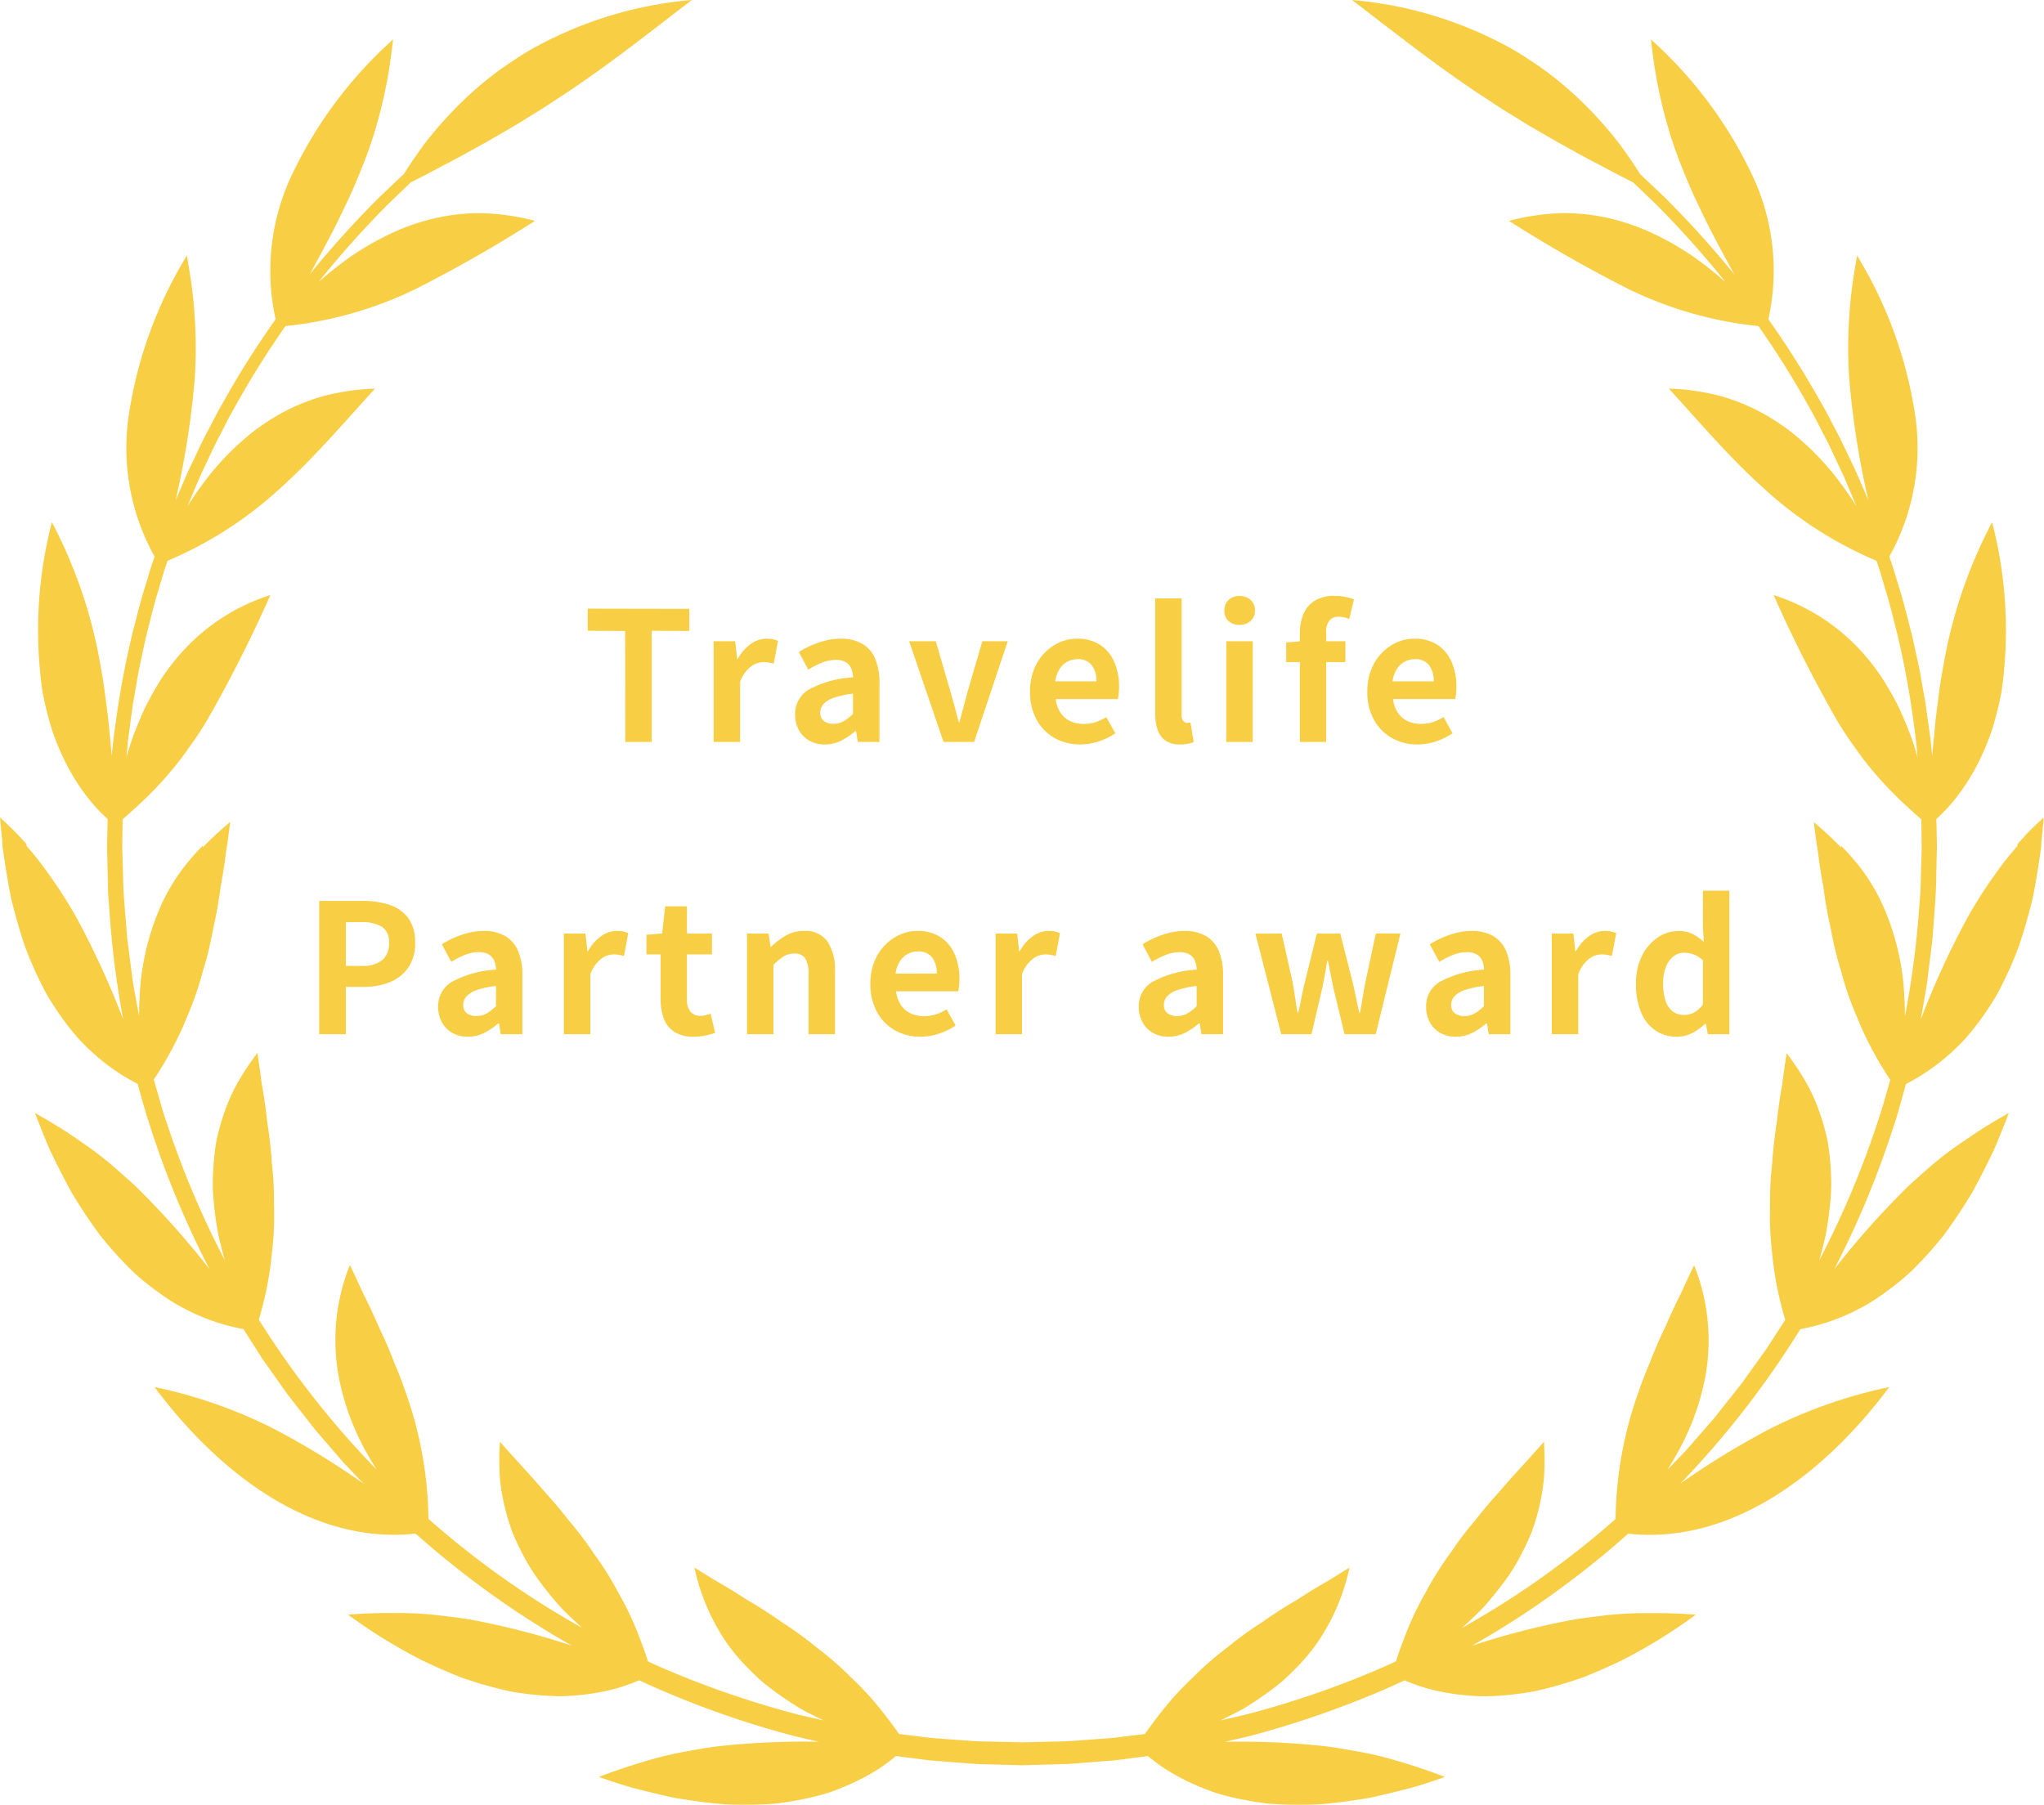
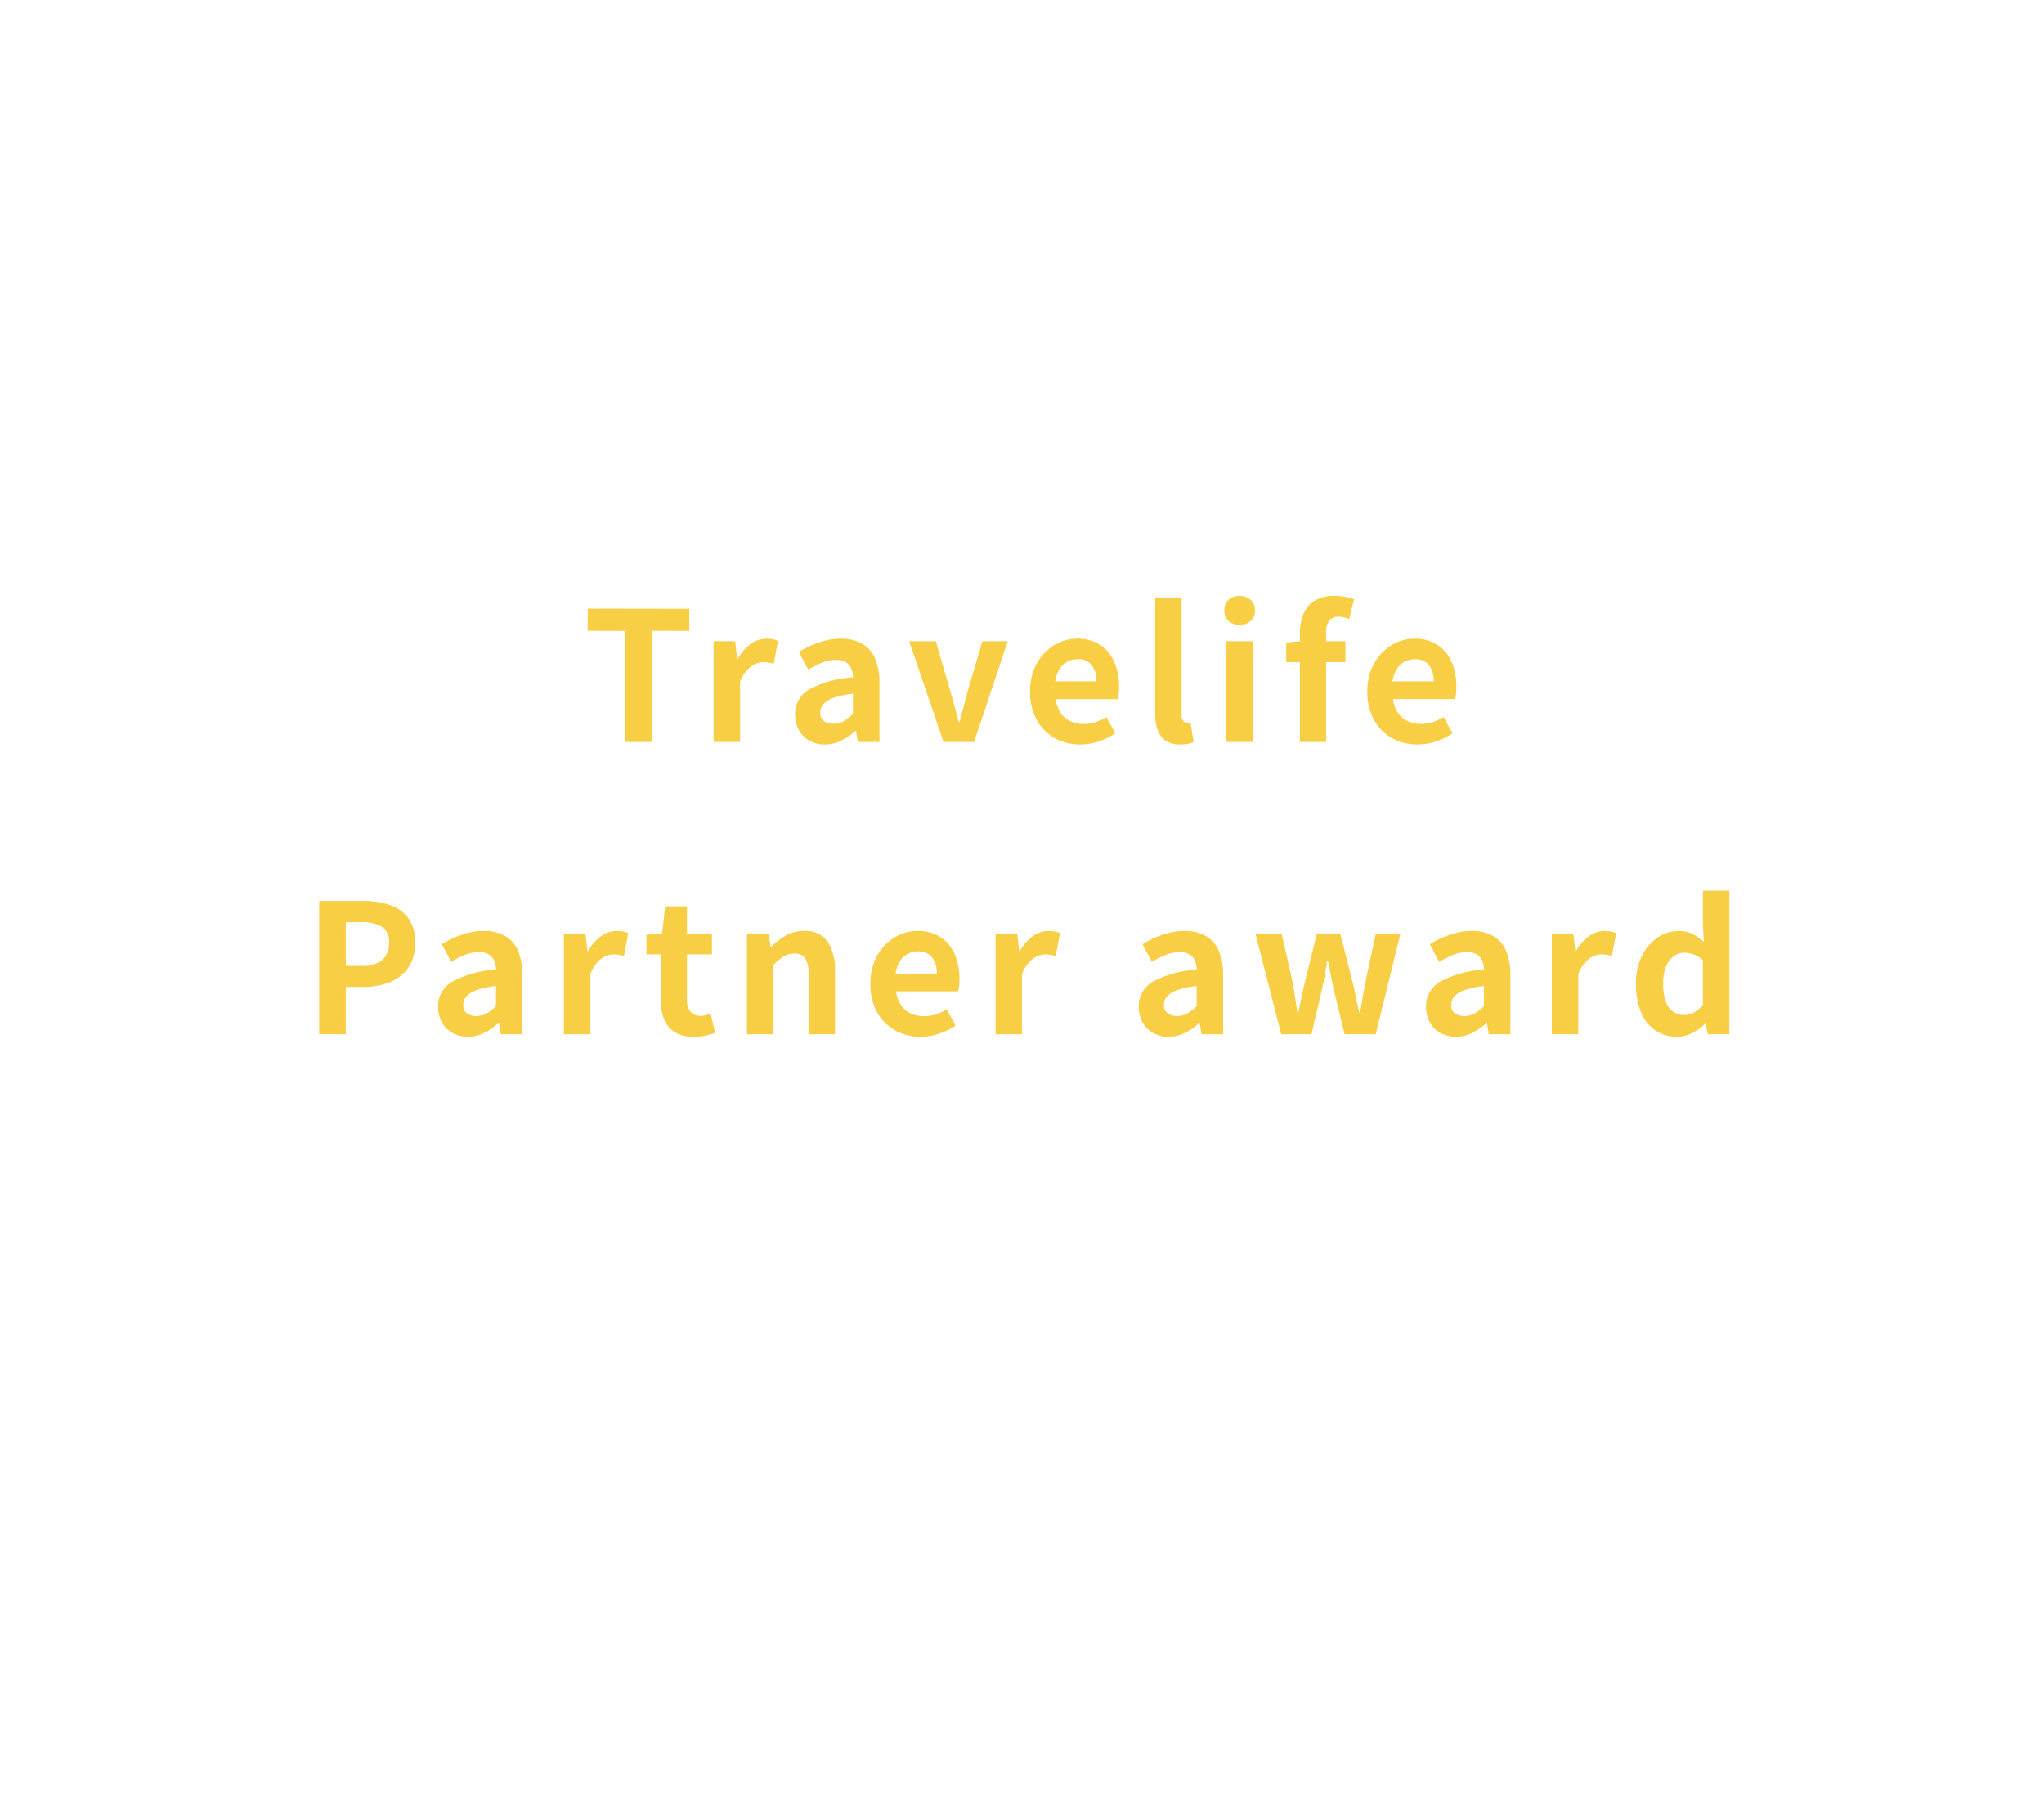
<svg xmlns="http://www.w3.org/2000/svg" width="181.802" height="160.543" viewBox="0 0 181.802 160.543">
  <g id="badge-01" transform="translate(-204 -482)">
-     <path id="パス_5545" data-name="パス 5545" d="M180.052,74.428l-.427.459-.106.117-.053.059-.013.015-.007.007c0-.032,0,.291,0,.156l0,0-.028.032-.221.257q-.439.517-.869,1.062a42.931,42.931,0,0,0-3.3,4.977,75.246,75.246,0,0,0-4.188,9.121l.268-1.526c.128-.757.282-1.508.36-2.271l.283-2.274c.045-.379.1-.756.136-1.135l.083-1.137c.107-1.515.249-3.021.25-4.526q.025-1.127.05-2.249l.006-.28c0-.12,0-.192,0-.291l-.012-.555q-.013-.555-.025-1.107c0-.162-.008-.326-.011-.489a14.1,14.1,0,0,0,1.643-1.742A18.826,18.826,0,0,0,175.78,68.2,23.776,23.776,0,0,0,177.155,65a29.911,29.911,0,0,0,.864-3.447,38.155,38.155,0,0,0-.833-15.1,43.041,43.041,0,0,0-3.891,10.524c-.244,1.062-.432,2.18-.644,3.384q-.146.9-.257,1.855c-.085.639-.179,1.3-.249,1.982-.087.967-.2,1.986-.29,3.051l-.05-.51q-.055-.542-.11-1.083l-.15-1.074q-.152-1.071-.3-2.132-.189-1.055-.376-2.1c-.114-.7-.266-1.387-.419-2.071s-.291-1.367-.456-2.04c-.357-1.339-.666-2.676-1.079-3.966-.2-.648-.382-1.294-.588-1.93-.1-.279-.19-.553-.284-.829a19.832,19.832,0,0,0,2.3-12.574,38.06,38.06,0,0,0-5.168-14.208c-.138.826-.284,1.678-.407,2.549s-.214,1.757-.271,2.671a39.677,39.677,0,0,0,0,5.977,76.621,76.621,0,0,0,1.684,10.585l-.624-1.456c-.249-.579-.489-1.156-.764-1.711-.532-1.119-1.041-2.226-1.611-3.277l-.824-1.573-.861-1.512c-1.37-2.388-2.792-4.579-4.212-6.58A19.9,19.9,0,0,0,155.87,15.62a38.149,38.149,0,0,0-9.031-12.115c.107.83.205,1.7.342,2.56s.3,1.741.508,2.635a39.355,39.355,0,0,0,1.723,5.721c.4,1,.828,2.074,1.338,3.172.526,1.084,1.057,2.271,1.711,3.469.548,1.072,1.155,2.192,1.812,3.368A87.655,87.655,0,0,0,148,17.493l-1.373-1.3c-.261-.246-.509-.485-.753-.71-.587-.939-1.205-1.828-1.833-2.683a34.353,34.353,0,0,0-3.08-3.491,32.677,32.677,0,0,0-3.292-2.855c-.564-.421-1.141-.807-1.712-1.185s-1.142-.737-1.73-1.051A35.183,35.183,0,0,0,120.255,0c3.657,2.788,7.233,5.656,11.4,8.422.529.335,1.054.691,1.592,1.043s1.1.687,1.664,1.033c1.113.718,2.318,1.378,3.546,2.1,1.256.686,2.536,1.427,3.936,2.132.906.5,1.866.985,2.857,1.488.622.581,1.29,1.242,2.038,1.95a87.022,87.022,0,0,1,6.2,6.94,32.334,32.334,0,0,0-2.968-2.341,24.818,24.818,0,0,0-3.214-1.863,19.16,19.16,0,0,0-3.01-1.176,17.746,17.746,0,0,0-5.388-.764,20,20,0,0,0-2.424.216,19.685,19.685,0,0,0-2.265.467,122.078,122.078,0,0,0,10.637,6.072,34.377,34.377,0,0,0,11.548,3.288c1.375,1.96,2.75,4.1,4.074,6.435l.838,1.491c.276.506.533,1.028.8,1.549s.552,1.043.8,1.588l.767,1.64c.127.277.262.551.385.833l.36.852.692,1.636a32.984,32.984,0,0,0-1.976-2.787,23.963,23.963,0,0,0-2.538-2.711q-.64-.582-1.265-1.084c-.42-.334-.858-.63-1.278-.909a17.657,17.657,0,0,0-4.939-2.281,20.484,20.484,0,0,0-2.383-.49,19.179,19.179,0,0,0-2.305-.2c2.772,3.038,5.4,6.142,8.437,8.868A34.711,34.711,0,0,0,166.9,49.882l.229.68c.21.622.379,1.261.572,1.9.4,1.269.7,2.58,1.043,3.9a79.418,79.418,0,0,1,1.5,8.194c.141.929.23,1.869.316,2.815a24.619,24.619,0,0,0-.969-2.823c-.253-.617-.5-1.2-.773-1.759s-.571-1.077-.862-1.573a18.737,18.737,0,0,0-1.853-2.646,17.9,17.9,0,0,0-8.35-5.634,122.174,122.174,0,0,0,5.507,10.925,28.683,28.683,0,0,0,1.687,2.58,27.334,27.334,0,0,0,1.931,2.49,32.025,32.025,0,0,0,2.244,2.352c.572.527,1.156,1.074,1.772,1.6l0,.264q.015,1.1.031,2.2-.031,1.1-.062,2.206l-.031,1.108c-.011.37-.015.74-.052,1.109q-.088,1.108-.176,2.222a82.344,82.344,0,0,1-1.169,8.406c0-.191-.008-.381-.01-.567q-.028-1.077-.1-2.068a22.552,22.552,0,0,0-1.644-6.73,17.036,17.036,0,0,0-2.859-4.637q-.4-.475-.819-.905l-.209-.214-.026-.026,0,0c0-.137,0,.183,0,.149l-.007-.007-.014-.014-.055-.057-.11-.113-.444-.442c-.595-.579-1.2-1.121-1.815-1.637q.115.872.23,1.741l.062.433.016.108,0,.027c0,.176,0-.231,0-.187v.018l.005.048.023.19.1.762q.1.761.224,1.52l.129.759.069.379.051.378c.141,1.005.318,2.008.54,3.009.2,1,.389,1.987.663,2.978.126.494.293.992.424,1.482s.284.981.449,1.472.346.981.542,1.472l.611,1.468a31.2,31.2,0,0,0,2.667,4.872c-.331,1.216-.686,2.426-1.081,3.625a81.173,81.173,0,0,1-5.238,12.435c.019-.066.04-.135.058-.2q.288-1.038.507-2.006a30.353,30.353,0,0,0,.474-3.683,14.144,14.144,0,0,0,.014-1.672q-.03-.81-.107-1.561t-.194-1.448c-.095-.471-.209-.926-.331-1.364a19.416,19.416,0,0,0-.863-2.446,15.975,15.975,0,0,0-1.141-2.147c-.416-.672-.856-1.3-1.312-1.9q-.121.757-.228,1.519c-.079.5-.117,1.023-.216,1.521-.172,1-.316,2.015-.426,3.033-.154,1-.286,2.008-.367,3.026l-.058.764-.074.755q-.065.757-.093,1.524c-.02.51-.02,1.028-.02,1.543s-.015,1.021,0,1.538.044,1.039.089,1.565.11,1.061.159,1.583a31.079,31.079,0,0,0,1.108,5.344c-.143.22-.287.439-.427.661l-1.212,1.879-1.3,1.811-.645.9-.323.449-.343.433-1.367,1.729-.681.859-.718.824-1.43,1.641-.356.408-.374.391-.747.778c-.183.192-.371.378-.555.567.352-.559.678-1.11.976-1.647a22.474,22.474,0,0,0,2.37-6.509,17.939,17.939,0,0,0-.975-10.028q-.335.691-.658,1.39c-.217.465-.415.941-.652,1.392-.456.913-.88,1.845-1.289,2.783q-.664,1.37-1.225,2.8c-.177.485-.393.935-.573,1.412s-.362.951-.526,1.437a34.66,34.66,0,0,0-2.063,11.363,80.14,80.14,0,0,1-7.437,5.809c-2.065,1.424-4.147,2.71-6.223,3.873.419-.378.823-.752,1.2-1.121.238-.232.468-.461.69-.69s.422-.48.622-.717q.6-.711,1.117-1.4a17.533,17.533,0,0,0,1.713-2.741q.349-.673.632-1.324.142-.325.269-.646c.08-.219.153-.44.222-.657a19.6,19.6,0,0,0,.624-2.529q.108-.613.174-1.207c.042-.4.06-.808.073-1.2.024-.794,0-1.566-.045-2.321-1.357,1.545-2.766,3.027-4.094,4.581q-1.024,1.128-1.968,2.34c-.655.77-1.282,1.568-1.872,2.409l-.438.636q-.224.307-.442.622-.435.629-.842,1.294t-.784,1.366c-.256.459-.512.911-.751,1.388a27.7,27.7,0,0,0-1.31,3.021q-.357.9-.663,1.876c-.336.153-.672.308-1.006.455a82.024,82.024,0,0,1-12.155,4.226c-.839.212-1.66.389-2.459.572.412-.2.815-.394,1.2-.592q.442-.229.861-.459c.276-.165.543-.337.8-.5q.781-.507,1.475-1.017c.461-.345.9-.668,1.3-1.032s.778-.728,1.13-1.092a17.737,17.737,0,0,0,1.836-2.185,19.694,19.694,0,0,0,1.325-2.246,18.947,18.947,0,0,0,1.558-4.468c-.877.529-1.739,1.094-2.627,1.591q-.659.389-1.309.8l-.646.414c-.216.136-.437.259-.653.391-.87.521-1.72,1.084-2.557,1.67-.85.545-1.68,1.13-2.488,1.763l-.6.48q-.3.228-.6.466-.6.476-1.182.993t-1.146,1.079c-.377.371-.755.723-1.122,1.111a27.673,27.673,0,0,0-2.132,2.5c-.386.5-.764,1.008-1.134,1.541-.286.034-.572.068-.848.1l-2.051.252-1.841.135c-1.157.08-2.158.181-3.041.179l-3.153.074-3.027-.07c-.424-.018-.9,0-1.394-.05l-1.6-.118-1.818-.134c-.642-.053-1.32-.157-2.031-.239l-1.064-.132c-.37-.533-.748-1.045-1.133-1.541a27.607,27.607,0,0,0-2.133-2.5c-.367-.388-.745-.74-1.122-1.111s-.758-.734-1.146-1.079-.782-.676-1.182-.993q-.3-.238-.6-.466l-.6-.48c-.808-.633-1.638-1.218-2.488-1.763-.837-.586-1.687-1.149-2.557-1.67-.217-.133-.437-.255-.653-.391l-.646-.414q-.649-.409-1.309-.8c-.888-.5-1.75-1.062-2.627-1.591a18.947,18.947,0,0,0,1.558,4.468,19.634,19.634,0,0,0,1.325,2.246,17.737,17.737,0,0,0,1.836,2.185q.528.545,1.13,1.092c.4.364.843.687,1.3,1.032s.954.679,1.475,1.017c.261.168.527.339.8.5s.566.306.861.459c.385.2.79.4,1.2.594l-2.19-.5a84.026,84.026,0,0,1-12.135-4.168c-.429-.186-.862-.382-1.295-.579-.205-.65-.426-1.28-.665-1.884a27.776,27.776,0,0,0-1.31-3.021c-.239-.477-.5-.929-.751-1.388s-.513-.923-.784-1.366-.552-.874-.842-1.294q-.218-.315-.442-.622l-.438-.636c-.591-.841-1.218-1.639-1.872-2.409q-.941-1.216-1.968-2.34c-1.328-1.554-2.737-3.036-4.094-4.581-.049.755-.068,1.527-.045,2.321.013.4.031.8.073,1.2s.1.8.174,1.207A19.6,19.6,0,0,0,45.3,135.5c.069.217.142.438.222.657s.174.429.269.646q.284.651.632,1.324a17.535,17.535,0,0,0,1.713,2.741q.518.689,1.117,1.4.3.355.622.717c.222.229.453.458.69.69.383.373.793.752,1.217,1.135-1.989-1.114-3.984-2.338-5.964-3.692a80,80,0,0,1-7.711-6,34.654,34.654,0,0,0-2.064-11.37q-.246-.729-.525-1.437c-.18-.477-.4-.927-.573-1.412-.372-.954-.783-1.884-1.225-2.8-.409-.938-.832-1.871-1.289-2.783-.237-.451-.436-.927-.652-1.392s-.435-.929-.659-1.39a17.943,17.943,0,0,0-.974,10.028,22.474,22.474,0,0,0,2.37,6.509c.3.54.628,1.094.982,1.656-.11-.113-.222-.222-.331-.335a80.661,80.661,0,0,1-10.148-13,31.114,31.114,0,0,0,1.108-5.347c.049-.522.113-1.056.159-1.583s.074-1.048.088-1.565.014-1.03,0-1.538,0-1.033-.02-1.543-.05-1.019-.093-1.524l-.074-.755-.059-.764c-.081-1.019-.213-2.024-.367-3.026-.11-1.019-.255-2.028-.426-3.033-.1-.5-.137-1.016-.216-1.521s-.147-1.014-.228-1.519c-.456.6-.9,1.231-1.312,1.9a16.019,16.019,0,0,0-1.141,2.147,19.35,19.35,0,0,0-.863,2.446c-.122.438-.237.894-.331,1.364q-.118.7-.195,1.448t-.106,1.561a14.225,14.225,0,0,0,.014,1.672,30.439,30.439,0,0,0,.474,3.683q.219.969.507,2.006c.018.066.04.135.058.2A81.234,81.234,0,0,1,14.85,99.943c-.119-.361-.254-.717-.36-1.081l-.314-1.1-.5-1.724a31.2,31.2,0,0,0,2.664-4.867l.611-1.468q.295-.737.542-1.472t.449-1.472c.132-.49.3-.988.424-1.482.274-.992.459-1.98.663-2.978.221-1,.4-2,.54-3.009l.051-.378.069-.379.129-.759q.123-.759.224-1.52l.1-.762.022-.19.006-.048v-.018c0-.044,0,.363,0,.187l0-.027.016-.108.062-.433q.115-.869.23-1.741c-.613.516-1.22,1.058-1.815,1.637l-.444.442-.11.113-.055.057-.014.014-.007.007c0,.034,0-.286,0-.149l0,0-.026.026-.209.214q-.416.431-.819.905a17.047,17.047,0,0,0-2.859,4.637,22.554,22.554,0,0,0-1.644,6.73q-.073.991-.1,2.068c0,.184-.007.37-.01.558L12.1,88.924c-.13-.743-.287-1.481-.367-2.229l-.29-2.234c-.047-.372-.1-.742-.141-1.114l-.088-1.117c-.114-1.488-.262-2.969-.271-4.449q-.032-1.109-.063-2.211l-.008-.276c0-.065,0-.178,0-.264l.009-.555.018-1.107c0-.165.006-.326.009-.49.617-.527,1.2-1.074,1.773-1.6a32.029,32.029,0,0,0,2.244-2.352,27.331,27.331,0,0,0,1.931-2.49,28.678,28.678,0,0,0,1.687-2.58A122.179,122.179,0,0,0,24.053,52.93a17.9,17.9,0,0,0-8.35,5.634,18.737,18.737,0,0,0-1.853,2.646q-.436.745-.862,1.573c-.273.555-.52,1.142-.773,1.759a24.647,24.647,0,0,0-.969,2.823c.015-.164.031-.329.046-.492q.051-.534.1-1.066.071-.529.142-1.057.143-1.055.285-2.1.18-1.039.359-2.069c.108-.689.254-1.367.4-2.041s.279-1.347.437-2.011c.345-1.32.64-2.639,1.04-3.911.192-.639.369-1.277.568-1.9l.279-.831a34.712,34.712,0,0,0,10.014-6.447c3.033-2.725,5.665-5.829,8.437-8.868a19.164,19.164,0,0,0-2.3.2,20.484,20.484,0,0,0-2.383.49,17.657,17.657,0,0,0-4.939,2.281c-.42.279-.858.575-1.278.909s-.838.7-1.265,1.084a23.927,23.927,0,0,0-2.538,2.711,33.018,33.018,0,0,0-1.973,2.781l.635-1.506c.242-.572.476-1.142.743-1.691.518-1.106,1.014-2.2,1.569-3.24l.8-1.556.841-1.5c1.34-2.368,2.734-4.542,4.127-6.529A34.365,34.365,0,0,0,36.943,25.72,122.08,122.08,0,0,0,47.58,19.648a19.685,19.685,0,0,0-2.265-.467,20,20,0,0,0-2.425-.216,17.745,17.745,0,0,0-5.388.764,19.145,19.145,0,0,0-3.01,1.176,24.816,24.816,0,0,0-3.214,1.863,32.307,32.307,0,0,0-2.964,2.338,86.636,86.636,0,0,1,6.174-6.913l1.349-1.3c.244-.232.476-.458.7-.673.993-.5,1.956-.992,2.864-1.491,1.4-.706,2.681-1.447,3.936-2.132,1.228-.723,2.433-1.383,3.546-2.1.565-.346,1.126-.681,1.664-1.033s1.063-.708,1.592-1.043c4.17-2.765,7.747-5.634,11.4-8.422A35.183,35.183,0,0,0,47.57,4.216c-.588.314-1.16.672-1.73,1.051s-1.148.764-1.712,1.185a32.681,32.681,0,0,0-3.293,2.855,34.351,34.351,0,0,0-3.079,3.49c-.629.857-1.249,1.749-1.838,2.69-.64.589-1.327,1.262-2.1,1.984a88.047,88.047,0,0,0-6.288,6.953c.656-1.174,1.262-2.291,1.809-3.362.654-1.2,1.186-2.384,1.711-3.469.511-1.1.936-2.171,1.338-3.172A39.376,39.376,0,0,0,34.114,8.7c.206-.893.373-1.767.508-2.635s.235-1.73.342-2.56A38.154,38.154,0,0,0,25.932,15.62,19.9,19.9,0,0,0,24.516,28.4c-1.4,1.975-2.805,4.135-4.159,6.487L19.5,36.4c-.282.511-.547,1.039-.824,1.566s-.566,1.055-.822,1.606l-.788,1.659c-.131.28-.269.558-.4.842l-.371.862-.676,1.574A76.625,76.625,0,0,0,17.3,33.93a39.681,39.681,0,0,0,0-5.977c-.057-.914-.151-1.8-.272-2.671s-.268-1.723-.407-2.549a38.06,38.06,0,0,0-5.168,14.208,19.834,19.834,0,0,0,2.3,12.573l-.232.677c-.217.63-.392,1.278-.592,1.922-.411,1.287-.731,2.616-1.082,3.953a80.624,80.624,0,0,0-1.57,8.315c-.149.944-.245,1.9-.338,2.862-.091-1.063-.2-2.08-.289-3.045-.07-.681-.165-1.343-.249-1.982s-.16-1.255-.257-1.855c-.212-1.2-.4-2.321-.644-3.384A43.04,43.04,0,0,0,4.617,46.453a38.155,38.155,0,0,0-.833,15.1A29.912,29.912,0,0,0,4.647,65,23.776,23.776,0,0,0,6.022,68.2a18.824,18.824,0,0,0,1.911,2.915,14.117,14.117,0,0,0,1.642,1.742l-.006.264q-.022,1.109-.045,2.226.025,1.118.05,2.243L9.6,78.712c.009.376.011.753.046,1.128q.083,1.128.165,2.261a83.808,83.808,0,0,0,1.144,8.577,75.134,75.134,0,0,0-4.182-9.106,42.877,42.877,0,0,0-3.3-4.977q-.428-.546-.869-1.062l-.22-.257-.028-.032,0,0c0,.135,0-.188,0-.156l-.007-.007-.013-.015L2.283,75l-.106-.117-.427-.459c-.572-.6-1.157-1.166-1.75-1.706q.082.876.163,1.748l.045.436.011.109,0,.027c0-.171,0,.241,0,.2v.008l0,.015.009.061.034.243.14.967q.145.965.31,1.913l.172.944.091.468.115.465c.311,1.237.657,2.445,1.043,3.615a31.335,31.335,0,0,0,1.431,3.368c.27.537.525,1.066.842,1.573s.639,1,.976,1.481.689.942,1.053,1.388q.273.335.556.657c.192.214.4.421.607.625a18.611,18.611,0,0,0,4.65,3.393c.331,1.242.686,2.478,1.081,3.7a82.725,82.725,0,0,0,5.3,12.768,75.481,75.481,0,0,0-6.457-7.258q-.594-.563-1.189-1.073c-.381-.347-.755-.68-1.135-1-.757-.635-1.517-1.211-2.281-1.743s-1.484-1.032-2.232-1.494-1.481-.9-2.226-1.313q.357.925.726,1.838c.254.605.477,1.216.773,1.8.566,1.175,1.152,2.325,1.763,3.436.654,1.1,1.347,2.149,2.061,3.156.181.25.355.5.546.744l.589.71q.594.7,1.209,1.358c.413.436.824.862,1.259,1.263s.9.772,1.367,1.132.934.7,1.413,1.021a13.883,13.883,0,0,0,1.484.889,18.665,18.665,0,0,0,5.353,1.879c.144.223.288.447.429.673l1.226,1.923,1.31,1.855.653.924.328.46.347.445,1.385,1.772.691.881.728.846,1.45,1.683.362.419.38.4.758.8c.212.225.428.442.642.664a72.351,72.351,0,0,0-8.009-4.892,42.89,42.89,0,0,0-10.588-3.7c6,8.032,14.278,14.015,23.224,13.038a81.922,81.922,0,0,0,7.552,5.966c2.1,1.468,4.228,2.8,6.345,4a69.921,69.921,0,0,0-8.71-2.26q-.8-.145-1.577-.246l-1.508-.186c-.978-.115-1.926-.179-2.852-.2q-.694-.018-1.373-.009c-.45,0-.883,0-1.32.011-.87.02-1.725.068-2.572.132a47.6,47.6,0,0,0,6.624,4.079c1.15.552,2.3,1.059,3.446,1.509,1.174.41,2.346.76,3.508,1.044.291.07.579.14.871.2s.591.1.886.142q.884.128,1.758.2t1.736.083c.579,0,1.165-.045,1.739-.1a20.4,20.4,0,0,0,3.388-.615,19.828,19.828,0,0,0,1.947-.7c.341.158.684.318,1.023.47a83.865,83.865,0,0,0,12.426,4.4c.864.224,1.711.411,2.535.6a68.742,68.742,0,0,0-8.7.369c-1.077.115-2.112.309-3.082.483s-1.895.382-2.788.624c-1.8.508-3.418,1.038-5.005,1.649,1.249.43,2.488.856,3.759,1.159q.946.243,1.886.461l.938.21c.313.063.632.109.946.16,1.262.195,2.507.357,3.738.449,1.244.05,2.467.048,3.662-.016.3-.018.595-.031.892-.065s.595-.077.889-.121q.884-.134,1.741-.319t1.685-.425c.553-.164,1.1-.38,1.635-.6a20.39,20.39,0,0,0,3.063-1.577,17.462,17.462,0,0,0,1.587-1.174c.294.037.588.074.871.112l2.1.269,1.91.15c1.2.089,2.256.2,3.122.2l3.172.087v0h.065v0l3.046-.083c.43-.02.889-.007,1.407-.057l1.66-.13,1.887-.148c.664-.059,1.354-.168,2.084-.257l1.091-.142a17.439,17.439,0,0,0,1.589,1.175,20.389,20.389,0,0,0,3.063,1.577c.534.218,1.083.434,1.635.6s1.114.3,1.685.425,1.152.229,1.74.319q.442.067.889.121c.3.033.593.047.892.065,1.2.065,2.419.067,3.663.016,1.231-.092,2.477-.254,3.738-.449.315-.051.633-.1.946-.16l.938-.21q.939-.217,1.886-.461c1.271-.3,2.51-.729,3.759-1.159-1.587-.611-3.208-1.14-5.005-1.648-.894-.243-1.82-.454-2.788-.625s-2-.368-3.082-.483a68.654,68.654,0,0,0-8.7-.369l2.261-.528a85.919,85.919,0,0,0,12.4-4.338c.44-.194.884-.4,1.327-.6a19.664,19.664,0,0,0,1.941.7,20.4,20.4,0,0,0,3.387.615c.574.054,1.16.1,1.739.1s1.153-.035,1.736-.083,1.168-.115,1.758-.2q.442-.064.886-.142c.292-.058.58-.128.871-.2,1.162-.284,2.334-.634,3.508-1.044,1.146-.451,2.3-.958,3.446-1.509a47.569,47.569,0,0,0,6.624-4.079c-.847-.064-1.7-.112-2.572-.132-.436-.012-.87-.009-1.32-.011s-.91,0-1.373.009c-.926.024-1.875.088-2.852.2l-1.509.186q-.775.1-1.577.246a69.923,69.923,0,0,0-8.7,2.257c2.02-1.147,4.045-2.406,6.053-3.8a81.875,81.875,0,0,0,7.836-6.164c8.944.974,17.224-5.008,23.22-13.039a42.89,42.89,0,0,0-10.588,3.7,72.392,72.392,0,0,0-8.008,4.891c.135-.14.272-.275.406-.417a82.31,82.31,0,0,0,10.281-13.327,18.666,18.666,0,0,0,5.353-1.879,13.923,13.923,0,0,0,1.484-.889q.718-.481,1.413-1.021t1.367-1.132c.434-.4.846-.826,1.259-1.263s.813-.891,1.209-1.358l.589-.71c.191-.241.365-.493.546-.744.713-1.007,1.406-2.061,2.061-3.156.611-1.112,1.2-2.261,1.763-3.436.3-.583.519-1.194.773-1.8s.488-1.221.726-1.838c-.744.416-1.487.849-2.226,1.313s-1.454.967-2.231,1.494-1.524,1.108-2.281,1.743c-.379.317-.754.65-1.135,1q-.6.512-1.189,1.073a75.612,75.612,0,0,0-6.462,7.265,82.705,82.705,0,0,0,5.21-12.5c.119-.369.255-.732.36-1.1l.314-1.118.492-1.753a18.608,18.608,0,0,0,4.658-3.4c.205-.2.415-.411.607-.625s.374-.434.556-.657q.547-.67,1.053-1.388t.976-1.481c.317-.507.571-1.036.842-1.573a31.329,31.329,0,0,0,1.431-3.368c.386-1.17.732-2.378,1.043-3.615l.115-.465.091-.468.172-.944q.166-.948.31-1.913l.14-.967.033-.243.009-.061,0-.015v-.008c0,.04,0-.372,0-.2l0-.027.011-.109.045-.436q.081-.873.162-1.748c-.593.54-1.178,1.1-1.75,1.706" transform="translate(204 482)" fill="#f8ce45" />
    <path id="パス_7464" data-name="パス 7464" d="M-35.384,0-35.4-9.872l-3.328-.016v-1.968l9.04.016v1.968l-3.344-.016V0Zm7.856,0V-8.96h1.92l.176,1.584h.048A3.946,3.946,0,0,1-24.216-8.72a2.4,2.4,0,0,1,1.376-.464,2.722,2.722,0,0,1,.616.056,2.828,2.828,0,0,1,.424.136l-.384,2.032q-.256-.064-.456-.1a2.637,2.637,0,0,0-.5-.04,1.9,1.9,0,0,0-1.08.4,2.947,2.947,0,0,0-.952,1.36V0Zm9.888.224A2.733,2.733,0,0,1-19.024-.12a2.379,2.379,0,0,1-.928-.952,2.851,2.851,0,0,1-.328-1.376,2.5,2.5,0,0,1,1.232-2.216,9.356,9.356,0,0,1,3.92-1.08,2.248,2.248,0,0,0-.16-.792,1.184,1.184,0,0,0-.472-.552,1.645,1.645,0,0,0-.888-.208,3.33,3.33,0,0,0-1.232.24,7.875,7.875,0,0,0-1.232.624L-19.944-8a7.986,7.986,0,0,1,1.12-.592,8.371,8.371,0,0,1,1.248-.424,5.46,5.46,0,0,1,1.36-.168,3.726,3.726,0,0,1,1.9.448A2.767,2.767,0,0,1-13.16-7.408a5.444,5.444,0,0,1,.384,2.176V0H-14.7l-.16-.96h-.08a5.73,5.73,0,0,1-1.248.848A3.21,3.21,0,0,1-17.64.224Zm.784-1.84a1.8,1.8,0,0,0,.9-.232,3.938,3.938,0,0,0,.824-.648V-4.288a7.614,7.614,0,0,0-1.728.368,2.146,2.146,0,0,0-.912.568,1.113,1.113,0,0,0-.272.728.888.888,0,0,0,.328.768A1.415,1.415,0,0,0-16.856-1.616ZM-7.08,0l-3.056-8.96h2.368l1.3,4.464q.192.672.376,1.352t.36,1.368h.08q.176-.688.36-1.368t.36-1.352L-3.624-8.96h2.256L-4.36,0ZM5.08.224a4.566,4.566,0,0,1-2.256-.56A4.145,4.145,0,0,1,1.216-1.952a5.037,5.037,0,0,1-.6-2.528A5.24,5.24,0,0,1,.96-6.432,4.454,4.454,0,0,1,1.9-7.912a4.274,4.274,0,0,1,1.344-.944,3.788,3.788,0,0,1,1.544-.328,3.654,3.654,0,0,1,2.064.552,3.426,3.426,0,0,1,1.256,1.52A5.475,5.475,0,0,1,8.536-4.9,5.732,5.732,0,0,1,8.5-4.28a3.156,3.156,0,0,1-.08.472H2.9a2.8,2.8,0,0,0,.432,1.216,2.114,2.114,0,0,0,.864.744A2.79,2.79,0,0,0,5.4-1.6a3.373,3.373,0,0,0,1.024-.152A4.442,4.442,0,0,0,7.4-2.208l.8,1.44a5.9,5.9,0,0,1-1.472.72A5.181,5.181,0,0,1,5.08.224ZM2.856-5.392H6.52a2.306,2.306,0,0,0-.408-1.432A1.515,1.515,0,0,0,4.824-7.36a1.883,1.883,0,0,0-.88.216,1.873,1.873,0,0,0-.7.656A2.691,2.691,0,0,0,2.856-5.392ZM13.976.224A2.214,2.214,0,0,1,12.664-.12a1.928,1.928,0,0,1-.7-.96,4.325,4.325,0,0,1-.216-1.432V-12.768H14.1V-2.416a.809.809,0,0,0,.152.56.436.436,0,0,0,.312.16,1.169,1.169,0,0,0,.144-.008l.176-.024L15.176.016a3.457,3.457,0,0,1-.5.144A3.327,3.327,0,0,1,13.976.224ZM18.072,0V-8.96h2.352V0Zm1.184-10.416a1.394,1.394,0,0,1-.992-.344A1.219,1.219,0,0,1,17.9-11.7a1.225,1.225,0,0,1,.368-.928,1.375,1.375,0,0,1,.992-.352,1.388,1.388,0,0,1,.976.352,1.2,1.2,0,0,1,.384.928,1.193,1.193,0,0,1-.384.936A1.408,1.408,0,0,1,19.256-10.416ZM24.616,0V-9.68a4.345,4.345,0,0,1,.312-1.68,2.553,2.553,0,0,1,.992-1.192,3.271,3.271,0,0,1,1.8-.44,4.516,4.516,0,0,1,.976.1,5.8,5.8,0,0,1,.736.208L29-10.928a2.252,2.252,0,0,0-.96-.208,1,1,0,0,0-.8.336,1.631,1.631,0,0,0-.288,1.072V0ZM23.4-7.1V-8.848l1.344-.112h3.92V-7.1ZM35.08.224a4.566,4.566,0,0,1-2.256-.56,4.145,4.145,0,0,1-1.608-1.616,5.037,5.037,0,0,1-.6-2.528,5.24,5.24,0,0,1,.344-1.952,4.454,4.454,0,0,1,.944-1.48,4.274,4.274,0,0,1,1.344-.944,3.788,3.788,0,0,1,1.544-.328,3.654,3.654,0,0,1,2.064.552,3.426,3.426,0,0,1,1.256,1.52A5.475,5.475,0,0,1,38.536-4.9a5.731,5.731,0,0,1-.032.616,3.157,3.157,0,0,1-.08.472H32.9a2.8,2.8,0,0,0,.432,1.216,2.114,2.114,0,0,0,.864.744,2.79,2.79,0,0,0,1.2.248,3.373,3.373,0,0,0,1.024-.152,4.442,4.442,0,0,0,.976-.456l.8,1.44a5.9,5.9,0,0,1-1.472.72A5.181,5.181,0,0,1,35.08.224ZM32.856-5.392H36.52a2.306,2.306,0,0,0-.408-1.432,1.515,1.515,0,0,0-1.288-.536,1.883,1.883,0,0,0-.88.216,1.873,1.873,0,0,0-.7.656A2.691,2.691,0,0,0,32.856-5.392ZM-62.608,26V14.144h3.888a7.389,7.389,0,0,1,2.36.352,3.388,3.388,0,0,1,1.664,1.16,3.575,3.575,0,0,1,.616,2.216,3.75,3.75,0,0,1-.616,2.216,3.631,3.631,0,0,1-1.648,1.288,6.135,6.135,0,0,1-2.312.416H-60.24V26Zm2.368-6.08h1.424A2.743,2.743,0,0,0-57,19.408a1.908,1.908,0,0,0,.6-1.536,1.572,1.572,0,0,0-.632-1.432,3.464,3.464,0,0,0-1.864-.408H-60.24Zm10.848,6.3a2.733,2.733,0,0,1-1.384-.344,2.379,2.379,0,0,1-.928-.952,2.851,2.851,0,0,1-.328-1.376A2.5,2.5,0,0,1-50.8,21.336a9.356,9.356,0,0,1,3.92-1.08,2.248,2.248,0,0,0-.16-.792,1.184,1.184,0,0,0-.472-.552A1.645,1.645,0,0,0-48.4,18.7a3.33,3.33,0,0,0-1.232.24,7.874,7.874,0,0,0-1.232.624L-51.7,18a7.986,7.986,0,0,1,1.12-.592,8.371,8.371,0,0,1,1.248-.424,5.46,5.46,0,0,1,1.36-.168,3.726,3.726,0,0,1,1.9.448,2.767,2.767,0,0,1,1.152,1.328,5.444,5.444,0,0,1,.384,2.176V26h-1.92l-.16-.96h-.08a5.73,5.73,0,0,1-1.248.848A3.21,3.21,0,0,1-49.392,26.224Zm.784-1.84a1.8,1.8,0,0,0,.9-.232,3.938,3.938,0,0,0,.824-.648V21.712a7.614,7.614,0,0,0-1.728.368,2.146,2.146,0,0,0-.912.568,1.113,1.113,0,0,0-.272.728.888.888,0,0,0,.328.768A1.415,1.415,0,0,0-48.608,24.384ZM-40.848,26V17.04h1.92l.176,1.584h.048a3.946,3.946,0,0,1,1.168-1.344,2.4,2.4,0,0,1,1.376-.464,2.722,2.722,0,0,1,.616.056,2.828,2.828,0,0,1,.424.136L-35.5,19.04q-.256-.064-.456-.1a2.637,2.637,0,0,0-.5-.04,1.9,1.9,0,0,0-1.08.4,2.947,2.947,0,0,0-.952,1.36V26Zm11.552.224a3.107,3.107,0,0,1-1.712-.424,2.371,2.371,0,0,1-.944-1.176,4.86,4.86,0,0,1-.288-1.744V18.9H-33.5V17.152l1.392-.112.272-2.416H-29.9V17.04h2.224V18.9H-29.9v3.968A1.7,1.7,0,0,0-29.584,24a1.144,1.144,0,0,0,.912.368,1.8,1.8,0,0,0,.464-.064q.24-.064.416-.128l.4,1.712q-.368.112-.84.224A4.621,4.621,0,0,1-29.3,26.224ZM-24.56,26V17.04h1.92l.176,1.184h.048a6.85,6.85,0,0,1,1.3-.992,3.116,3.116,0,0,1,1.616-.416,2.382,2.382,0,0,1,2.112.952,4.617,4.617,0,0,1,.656,2.648V26h-2.352V20.7a2.627,2.627,0,0,0-.3-1.456,1.105,1.105,0,0,0-.968-.416,1.753,1.753,0,0,0-.952.256,5.36,5.36,0,0,0-.9.752V26Zm15.44.224a4.566,4.566,0,0,1-2.256-.56,4.145,4.145,0,0,1-1.608-1.616,5.037,5.037,0,0,1-.6-2.528,5.24,5.24,0,0,1,.344-1.952,4.454,4.454,0,0,1,.944-1.48,4.274,4.274,0,0,1,1.344-.944,3.788,3.788,0,0,1,1.544-.328,3.654,3.654,0,0,1,2.064.552,3.426,3.426,0,0,1,1.256,1.52A5.475,5.475,0,0,1-5.664,21.1a5.732,5.732,0,0,1-.032.616,3.156,3.156,0,0,1-.08.472H-11.3a2.8,2.8,0,0,0,.432,1.216,2.114,2.114,0,0,0,.864.744,2.79,2.79,0,0,0,1.2.248,3.373,3.373,0,0,0,1.024-.152,4.442,4.442,0,0,0,.976-.456l.8,1.44a5.9,5.9,0,0,1-1.472.72A5.181,5.181,0,0,1-9.12,26.224Zm-2.224-5.616H-7.68a2.306,2.306,0,0,0-.408-1.432,1.515,1.515,0,0,0-1.288-.536,1.883,1.883,0,0,0-.88.216,1.873,1.873,0,0,0-.7.656A2.691,2.691,0,0,0-11.344,20.608ZM-2.448,26V17.04h1.92l.176,1.584H-.3A3.946,3.946,0,0,1,.864,17.28a2.4,2.4,0,0,1,1.376-.464,2.722,2.722,0,0,1,.616.056,2.828,2.828,0,0,1,.424.136L2.9,19.04q-.256-.064-.456-.1a2.637,2.637,0,0,0-.5-.04,1.9,1.9,0,0,0-1.08.4A2.947,2.947,0,0,0-.1,20.656V26Zm15.376.224a2.733,2.733,0,0,1-1.384-.344,2.379,2.379,0,0,1-.928-.952,2.851,2.851,0,0,1-.328-1.376,2.5,2.5,0,0,1,1.232-2.216,9.356,9.356,0,0,1,3.92-1.08,2.248,2.248,0,0,0-.16-.792,1.184,1.184,0,0,0-.472-.552,1.645,1.645,0,0,0-.888-.208,3.33,3.33,0,0,0-1.232.24,7.874,7.874,0,0,0-1.232.624L10.624,18a7.986,7.986,0,0,1,1.12-.592,8.371,8.371,0,0,1,1.248-.424,5.46,5.46,0,0,1,1.36-.168,3.726,3.726,0,0,1,1.9.448,2.767,2.767,0,0,1,1.152,1.328,5.444,5.444,0,0,1,.384,2.176V26h-1.92l-.16-.96h-.08a5.73,5.73,0,0,1-1.248.848A3.21,3.21,0,0,1,12.928,26.224Zm.784-1.84a1.8,1.8,0,0,0,.9-.232,3.938,3.938,0,0,0,.824-.648V21.712a7.614,7.614,0,0,0-1.728.368,2.146,2.146,0,0,0-.912.568,1.113,1.113,0,0,0-.272.728.888.888,0,0,0,.328.768A1.415,1.415,0,0,0,13.712,24.384ZM22.96,26l-2.3-8.96h2.336l.992,4.416q.112.672.208,1.312T24.4,24.08h.08q.144-.672.272-1.32t.288-1.3l1.088-4.416h2.08l1.12,4.416q.16.672.288,1.312T29.9,24.08h.064q.128-.672.232-1.312t.232-1.312l.944-4.416h2.192L31.36,26H28.592l-.944-3.9q-.144-.64-.264-1.272t-.264-1.352h-.08q-.112.72-.224,1.36T26.56,22.1L25.648,26Zm15.52.224A2.733,2.733,0,0,1,37.1,25.88a2.379,2.379,0,0,1-.928-.952,2.851,2.851,0,0,1-.328-1.376,2.5,2.5,0,0,1,1.232-2.216,9.356,9.356,0,0,1,3.92-1.08,2.248,2.248,0,0,0-.16-.792,1.184,1.184,0,0,0-.472-.552,1.645,1.645,0,0,0-.888-.208,3.33,3.33,0,0,0-1.232.24,7.875,7.875,0,0,0-1.232.624L36.176,18a7.986,7.986,0,0,1,1.12-.592,8.371,8.371,0,0,1,1.248-.424,5.46,5.46,0,0,1,1.36-.168,3.726,3.726,0,0,1,1.9.448,2.767,2.767,0,0,1,1.152,1.328,5.444,5.444,0,0,1,.384,2.176V26h-1.92l-.16-.96h-.08a5.73,5.73,0,0,1-1.248.848A3.21,3.21,0,0,1,38.48,26.224Zm.784-1.84a1.8,1.8,0,0,0,.9-.232,3.938,3.938,0,0,0,.824-.648V21.712a7.614,7.614,0,0,0-1.728.368,2.146,2.146,0,0,0-.912.568,1.113,1.113,0,0,0-.272.728.888.888,0,0,0,.328.768A1.415,1.415,0,0,0,39.264,24.384ZM47.024,26V17.04h1.92l.176,1.584h.048a3.946,3.946,0,0,1,1.168-1.344,2.4,2.4,0,0,1,1.376-.464,2.722,2.722,0,0,1,.616.056,2.828,2.828,0,0,1,.424.136l-.384,2.032q-.256-.064-.456-.1a2.637,2.637,0,0,0-.5-.04,1.9,1.9,0,0,0-1.08.4,2.947,2.947,0,0,0-.952,1.36V26Zm11.152.224a3.375,3.375,0,0,1-1.944-.56,3.582,3.582,0,0,1-1.272-1.616,6.453,6.453,0,0,1-.448-2.528,5.439,5.439,0,0,1,.536-2.5,4.2,4.2,0,0,1,1.4-1.624,3.235,3.235,0,0,1,1.824-.576,2.787,2.787,0,0,1,1.272.264,4.371,4.371,0,0,1,1,.712l-.08-1.408V13.232h2.352V26H60.9l-.176-.928h-.064a4.892,4.892,0,0,1-1.136.816A2.853,2.853,0,0,1,58.176,26.224Zm.608-1.936a1.869,1.869,0,0,0,.888-.216,2.541,2.541,0,0,0,.792-.712V19.424a2.447,2.447,0,0,0-.824-.52,2.52,2.52,0,0,0-.856-.152,1.521,1.521,0,0,0-.92.312,2.135,2.135,0,0,0-.68.92,3.884,3.884,0,0,0-.256,1.5,4.8,4.8,0,0,0,.216,1.552,1.909,1.909,0,0,0,.632.936A1.632,1.632,0,0,0,58.784,24.288Z" transform="translate(295 548)" fill="#f8ce45" />
  </g>
</svg>